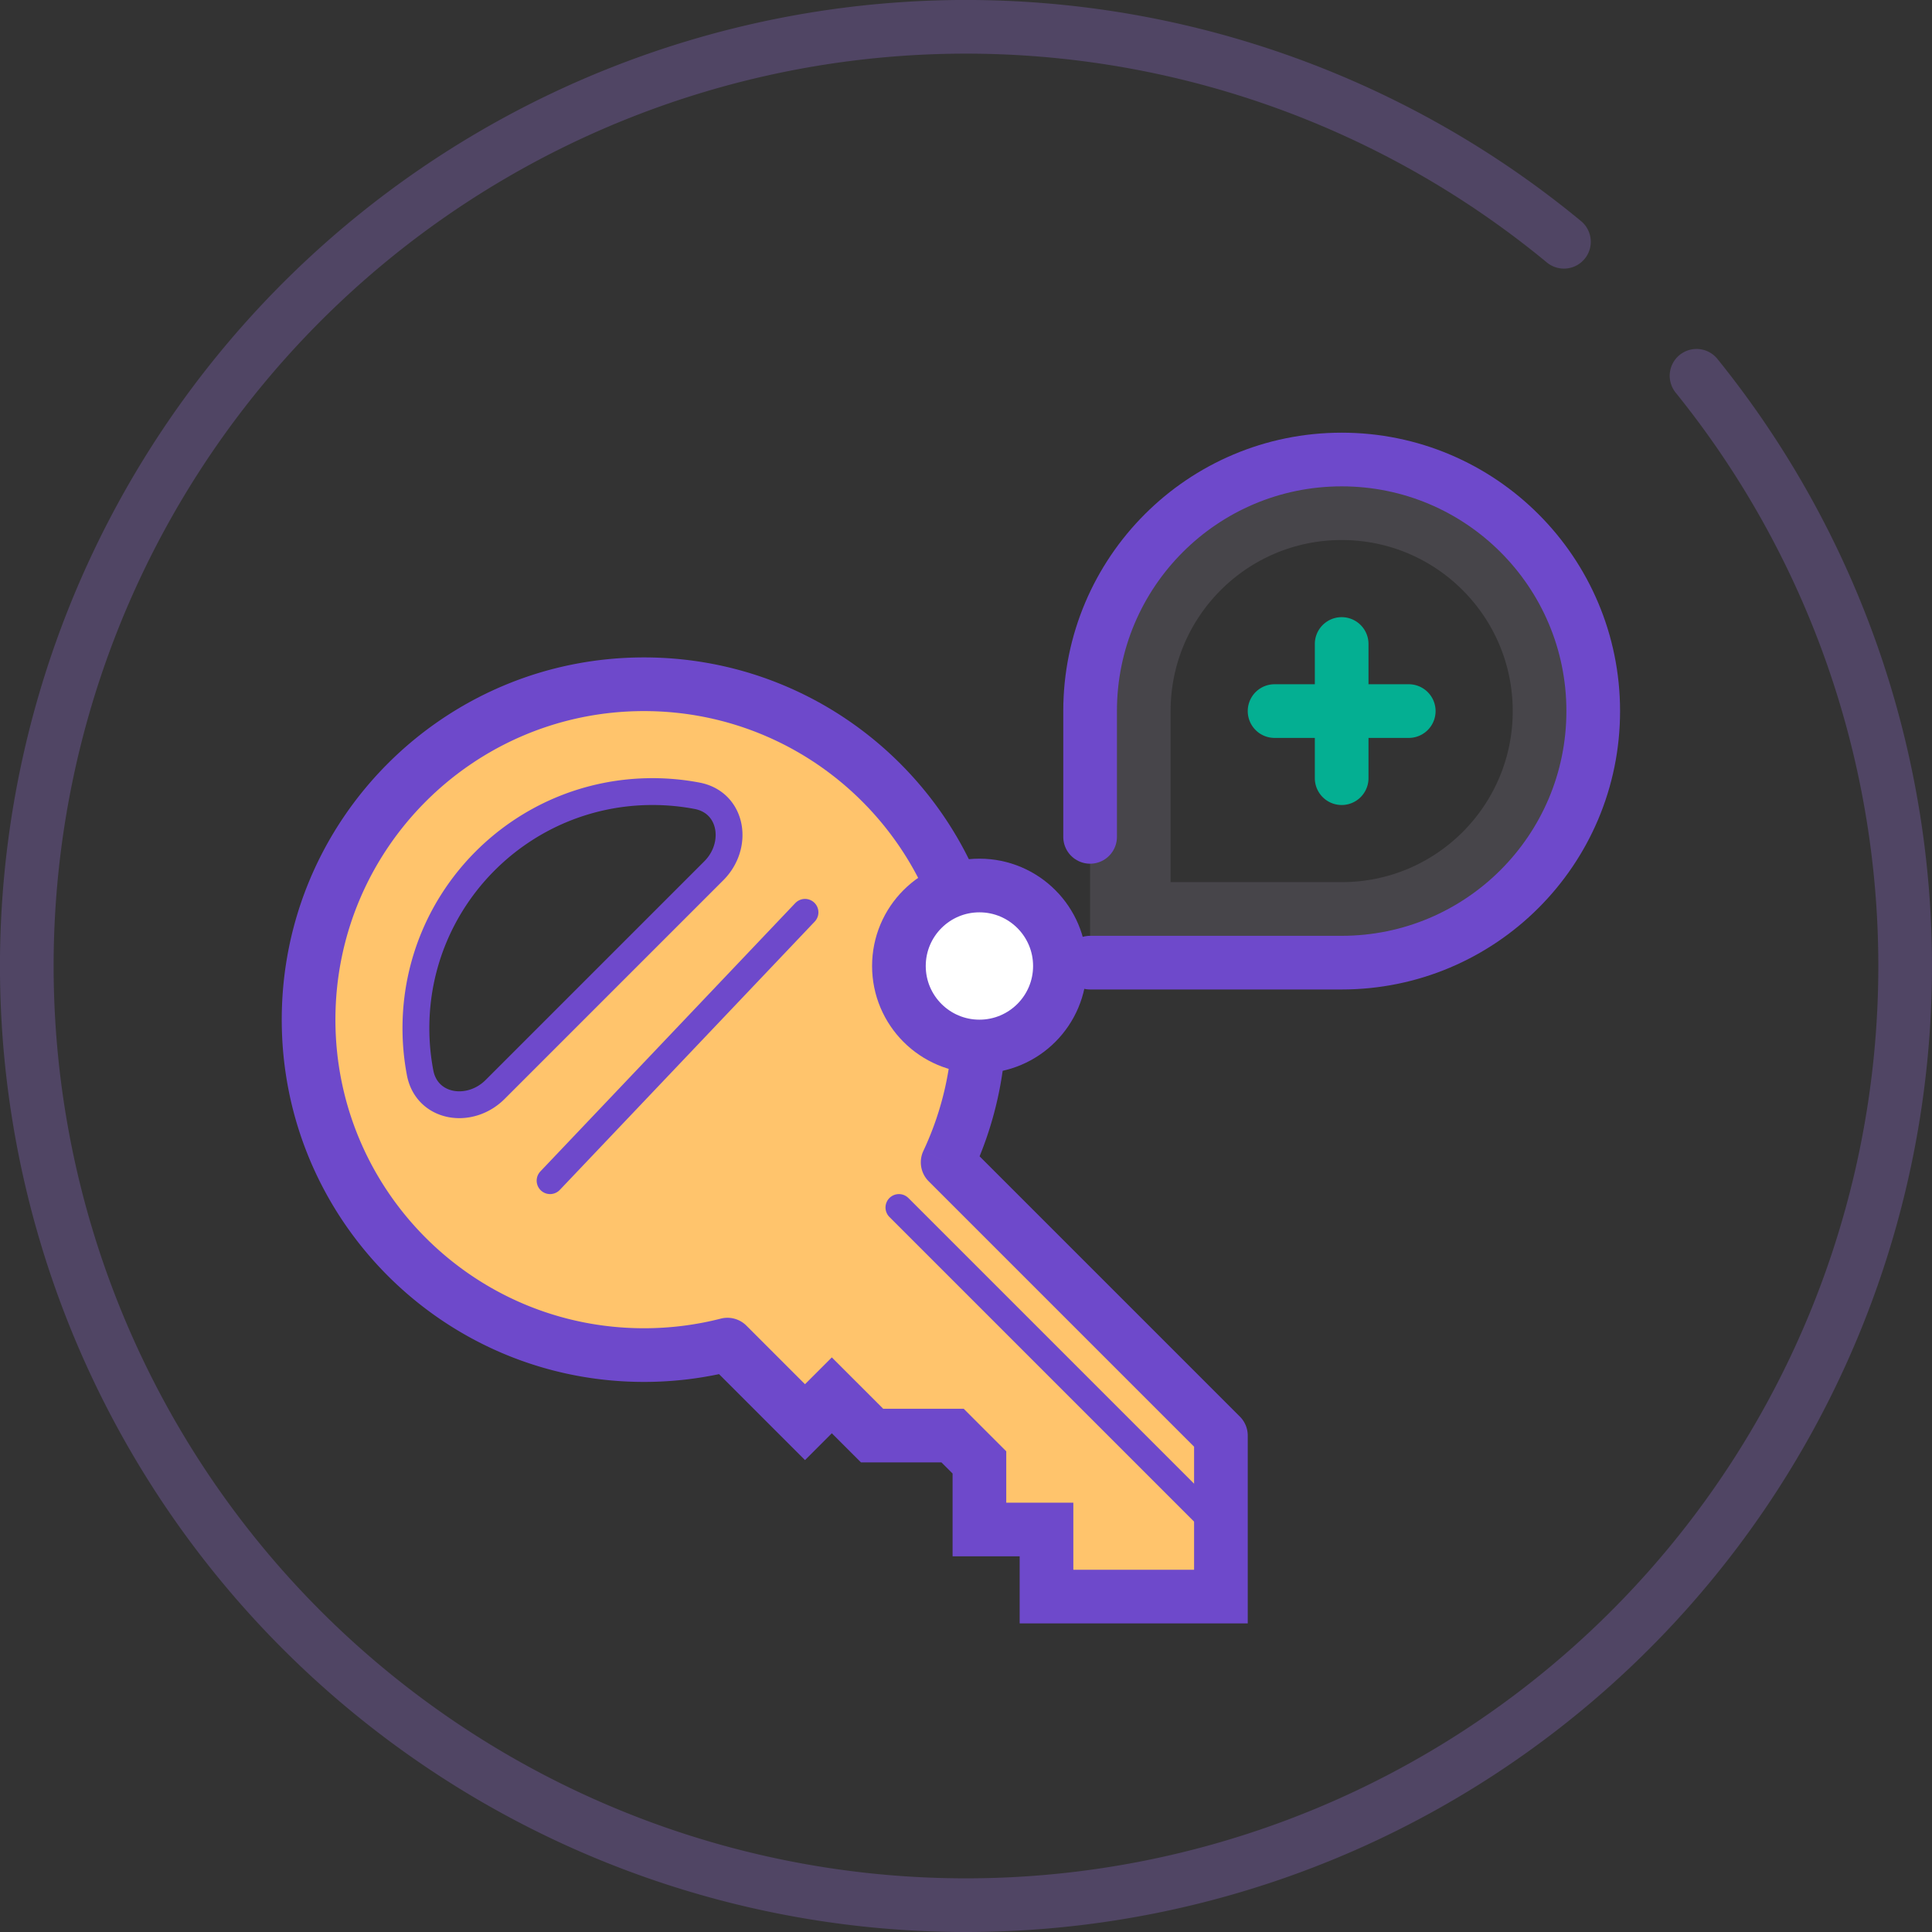
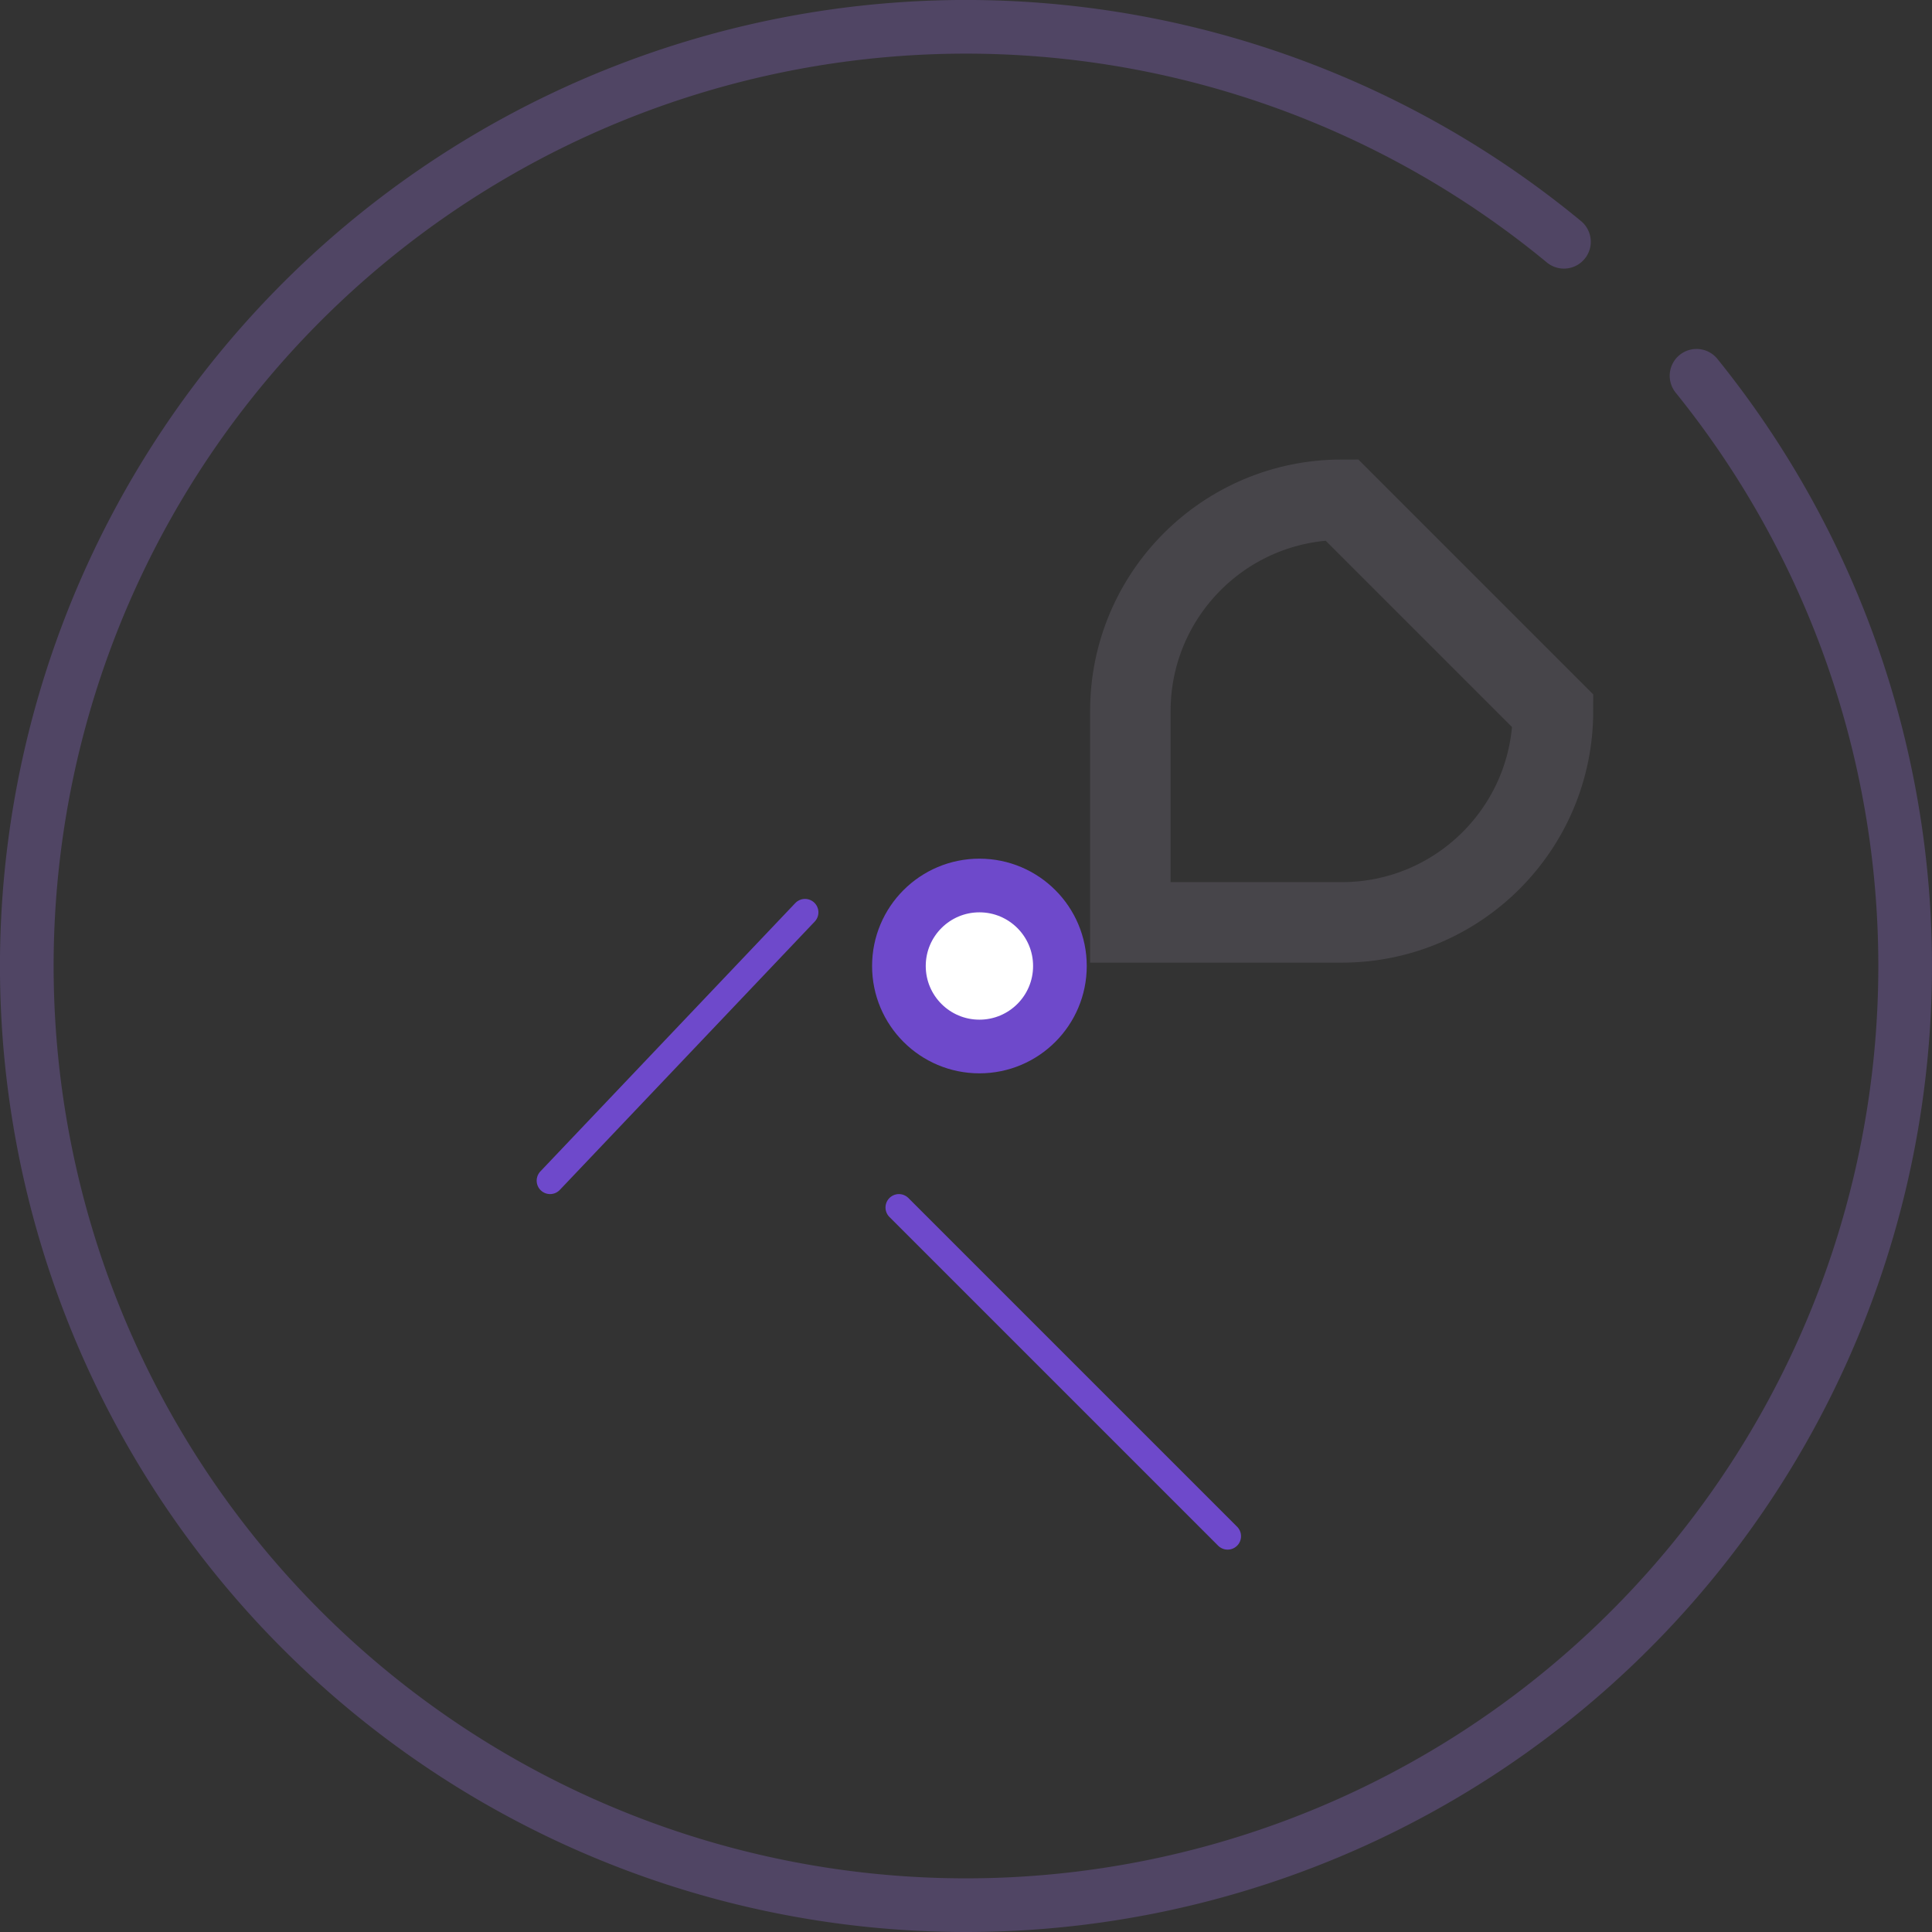
<svg xmlns="http://www.w3.org/2000/svg" width="144" height="144" fill="none">
  <rect width="100%" height="100%" fill="#333333" stroke="none" />
  <path d="M126.45 28.009a70.001 70.001 0 11-9.883-9.989" stroke="#AC7FFF" stroke-opacity=".24" stroke-width="4" stroke-linecap="round" />
-   <path fill-rule="evenodd" clip-rule="evenodd" d="M73 76c0 3.802-.849 7.406-2.367 10.633L91 107v12H78v-5h-5v-5l-2-2h-6l-3-3-2 2-5.78-5.78A25.06 25.06 0 0148 101c-13.807 0-25-11.193-25-25s11.193-25 25-25 25 11.193 25 25zM53.203 64.904c1.893-1.894 1.387-5.09-1.243-5.591A17.724 17.724 0 0048.635 59C38.895 59 31 66.896 31 76.635c0 1.137.108 2.248.313 3.325.502 2.63 3.697 3.136 5.59 1.243l16.3-16.3z" fill="#FFC46C" />
-   <path d="M51.96 59.313c2.63.502 3.136 3.697 1.243 5.59l-16.3 16.3c-1.893 1.893-5.088 1.387-5.59-1.243A17.724 17.724 0 0131 76.635C31 66.895 38.896 59 48.635 59c1.137 0 2.248.108 3.325.313z" stroke="#6E49CB" stroke-width="2" stroke-linecap="round" />
-   <path d="M70.633 86.633l-1.81-.852a2 2 0 00.396 2.266l1.414-1.414zM54.22 100.22l1.414-1.414a2 2 0 00-1.91-.523l.496 1.937zM60 106l-1.414 1.414L60 108.828l1.414-1.414L60 106zm2-2l1.414-1.414L62 101.172l-1.414 1.414L62 104zm3 3l-1.414 1.414.586.586H65v-2zm6 0l1.414-1.414-.586-.586H71v2zm2 2h2v-.828l-.586-.586L73 109zm0 5h-2v2h2v-2zm5 0h2v-2h-2v2zm0 5h-2v2h2v-2zm13 0v2h2v-2h-2zm0-12h2a2 2 0 00-.586-1.414L91 107zM71 76a22.9 22.9 0 01-2.177 9.781l3.62 1.703A26.904 26.904 0 0075 76h-4zM48 53c12.703 0 23 10.297 23 23h4c0-14.912-12.088-27-27-27v4zM25 76c0-12.703 10.297-23 23-23v-4c-14.912 0-27 12.088-27 27h4zm23 23c-12.703 0-23-10.297-23-23h-4c0 14.912 12.088 27 27 27v-4zm5.724-.717A23.049 23.049 0 0148 99v4a27.06 27.06 0 006.716-.842l-.992-3.875zm-.918 3.351l5.78 5.78 2.828-2.828-5.78-5.78-2.828 2.828zm8.608 5.78l2-2-2.828-2.828-2 2 2.828 2.828zm-.828-2l3 3 2.828-2.828-3-3-2.828 2.828zM65 109h6v-4h-6v4zm4.586-.586l2 2 2.828-2.828-2-2-2.828 2.828zM71 109v5h4v-5h-4zm2 7h5v-4h-5v4zm3-2v5h4v-5h-4zm2 7h13v-4H78v4zm15-2v-12h-4v12h4zm-.586-13.414L72.047 85.219l-2.828 2.828 20.367 20.367 2.828-2.828z" fill="#6E49CB" />
  <path d="M41 88l19-20m7 22l24.5 24.5" stroke="#6E49CB" stroke-width="2" stroke-linecap="round" stroke-linejoin="round" />
-   <path d="M115.75 53c0 8.699-7.052 15.75-15.75 15.75H84.25V53c0-8.699 7.052-15.75 15.75-15.75s15.75 7.051 15.75 15.75z" stroke="#AFA3C6" stroke-opacity=".16" stroke-width="6" />
-   <path d="M81.25 71.75H100c10.355 0 18.75-8.395 18.75-18.75S110.355 34.25 100 34.25 81.25 42.645 81.25 53v9.375" stroke="#6E49CB" stroke-width="4" stroke-linecap="round" stroke-linejoin="round" />
-   <path fill-rule="evenodd" clip-rule="evenodd" d="M102 48a2 2 0 10-4 0v3h-3a2 2 0 100 4h3v3a2 2 0 104 0v-3h3a2 2 0 100-4h-3v-3z" fill="#04AF92" />
+   <path d="M115.75 53c0 8.699-7.052 15.75-15.75 15.75H84.25V53c0-8.699 7.052-15.75 15.75-15.75z" stroke="#AFA3C6" stroke-opacity=".16" stroke-width="6" />
  <circle cx="73" cy="72" r="6" fill="#fff" stroke="#6E49CB" stroke-width="4" stroke-linecap="round" stroke-linejoin="round" />
</svg>